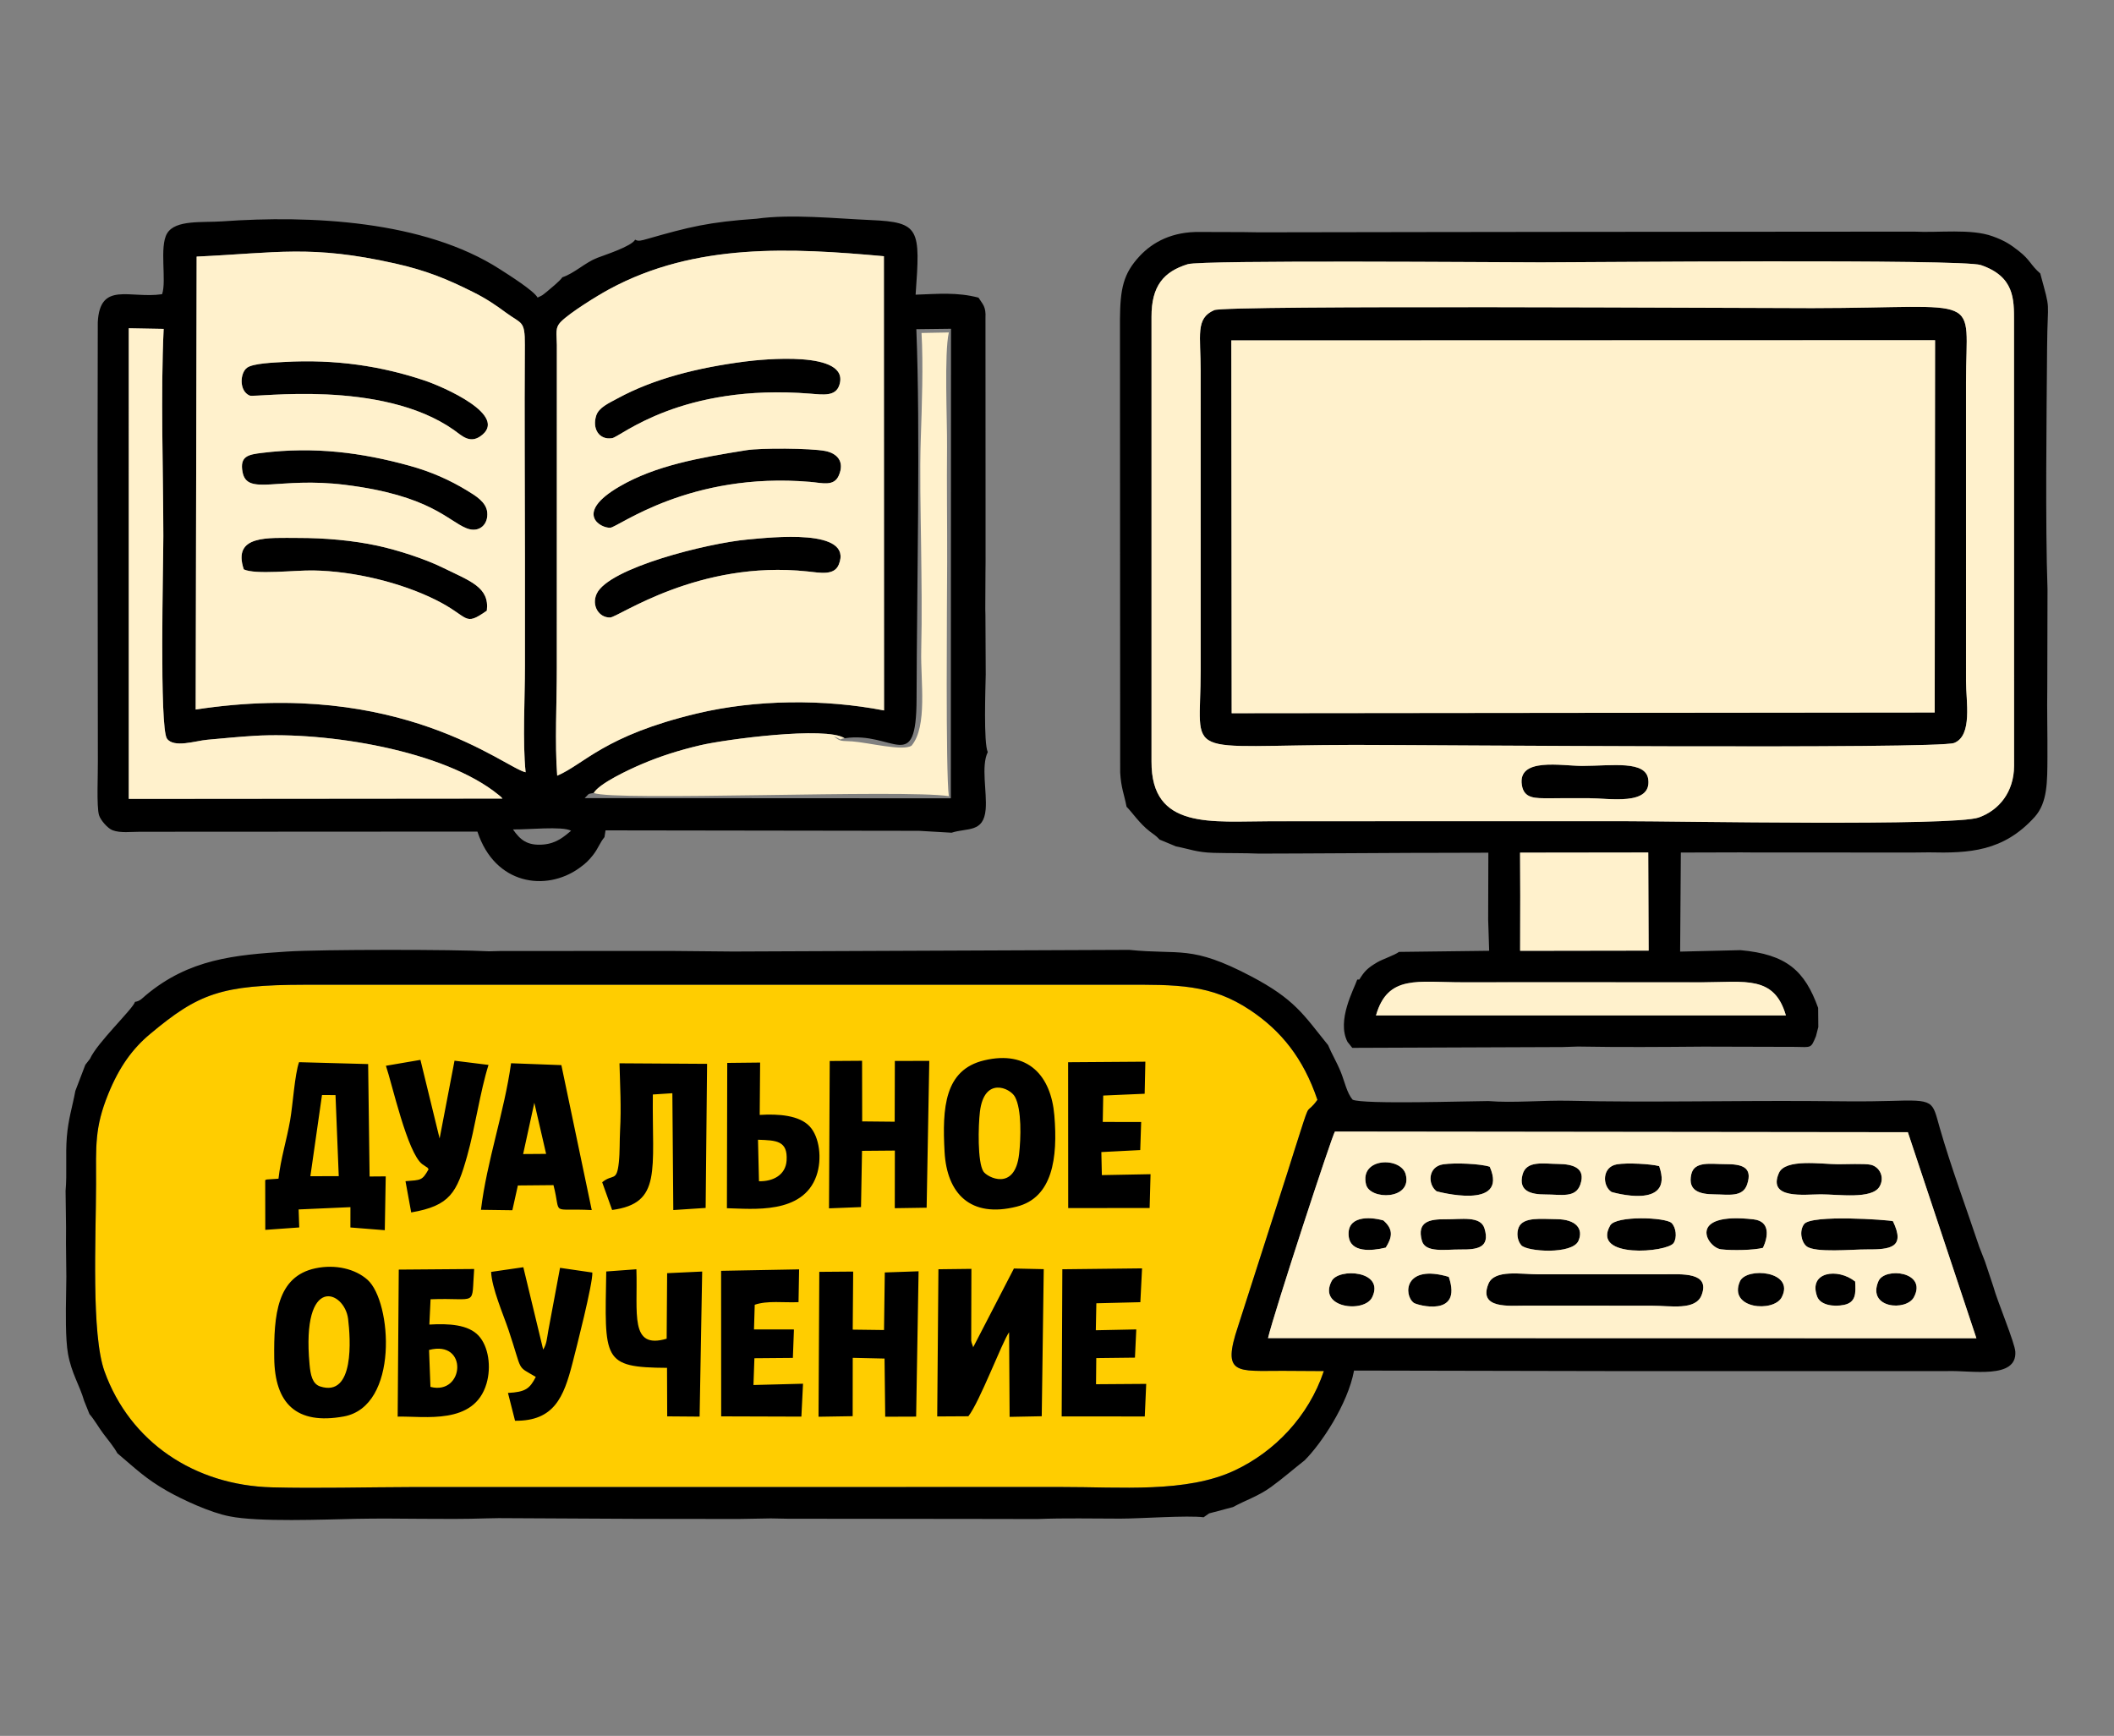
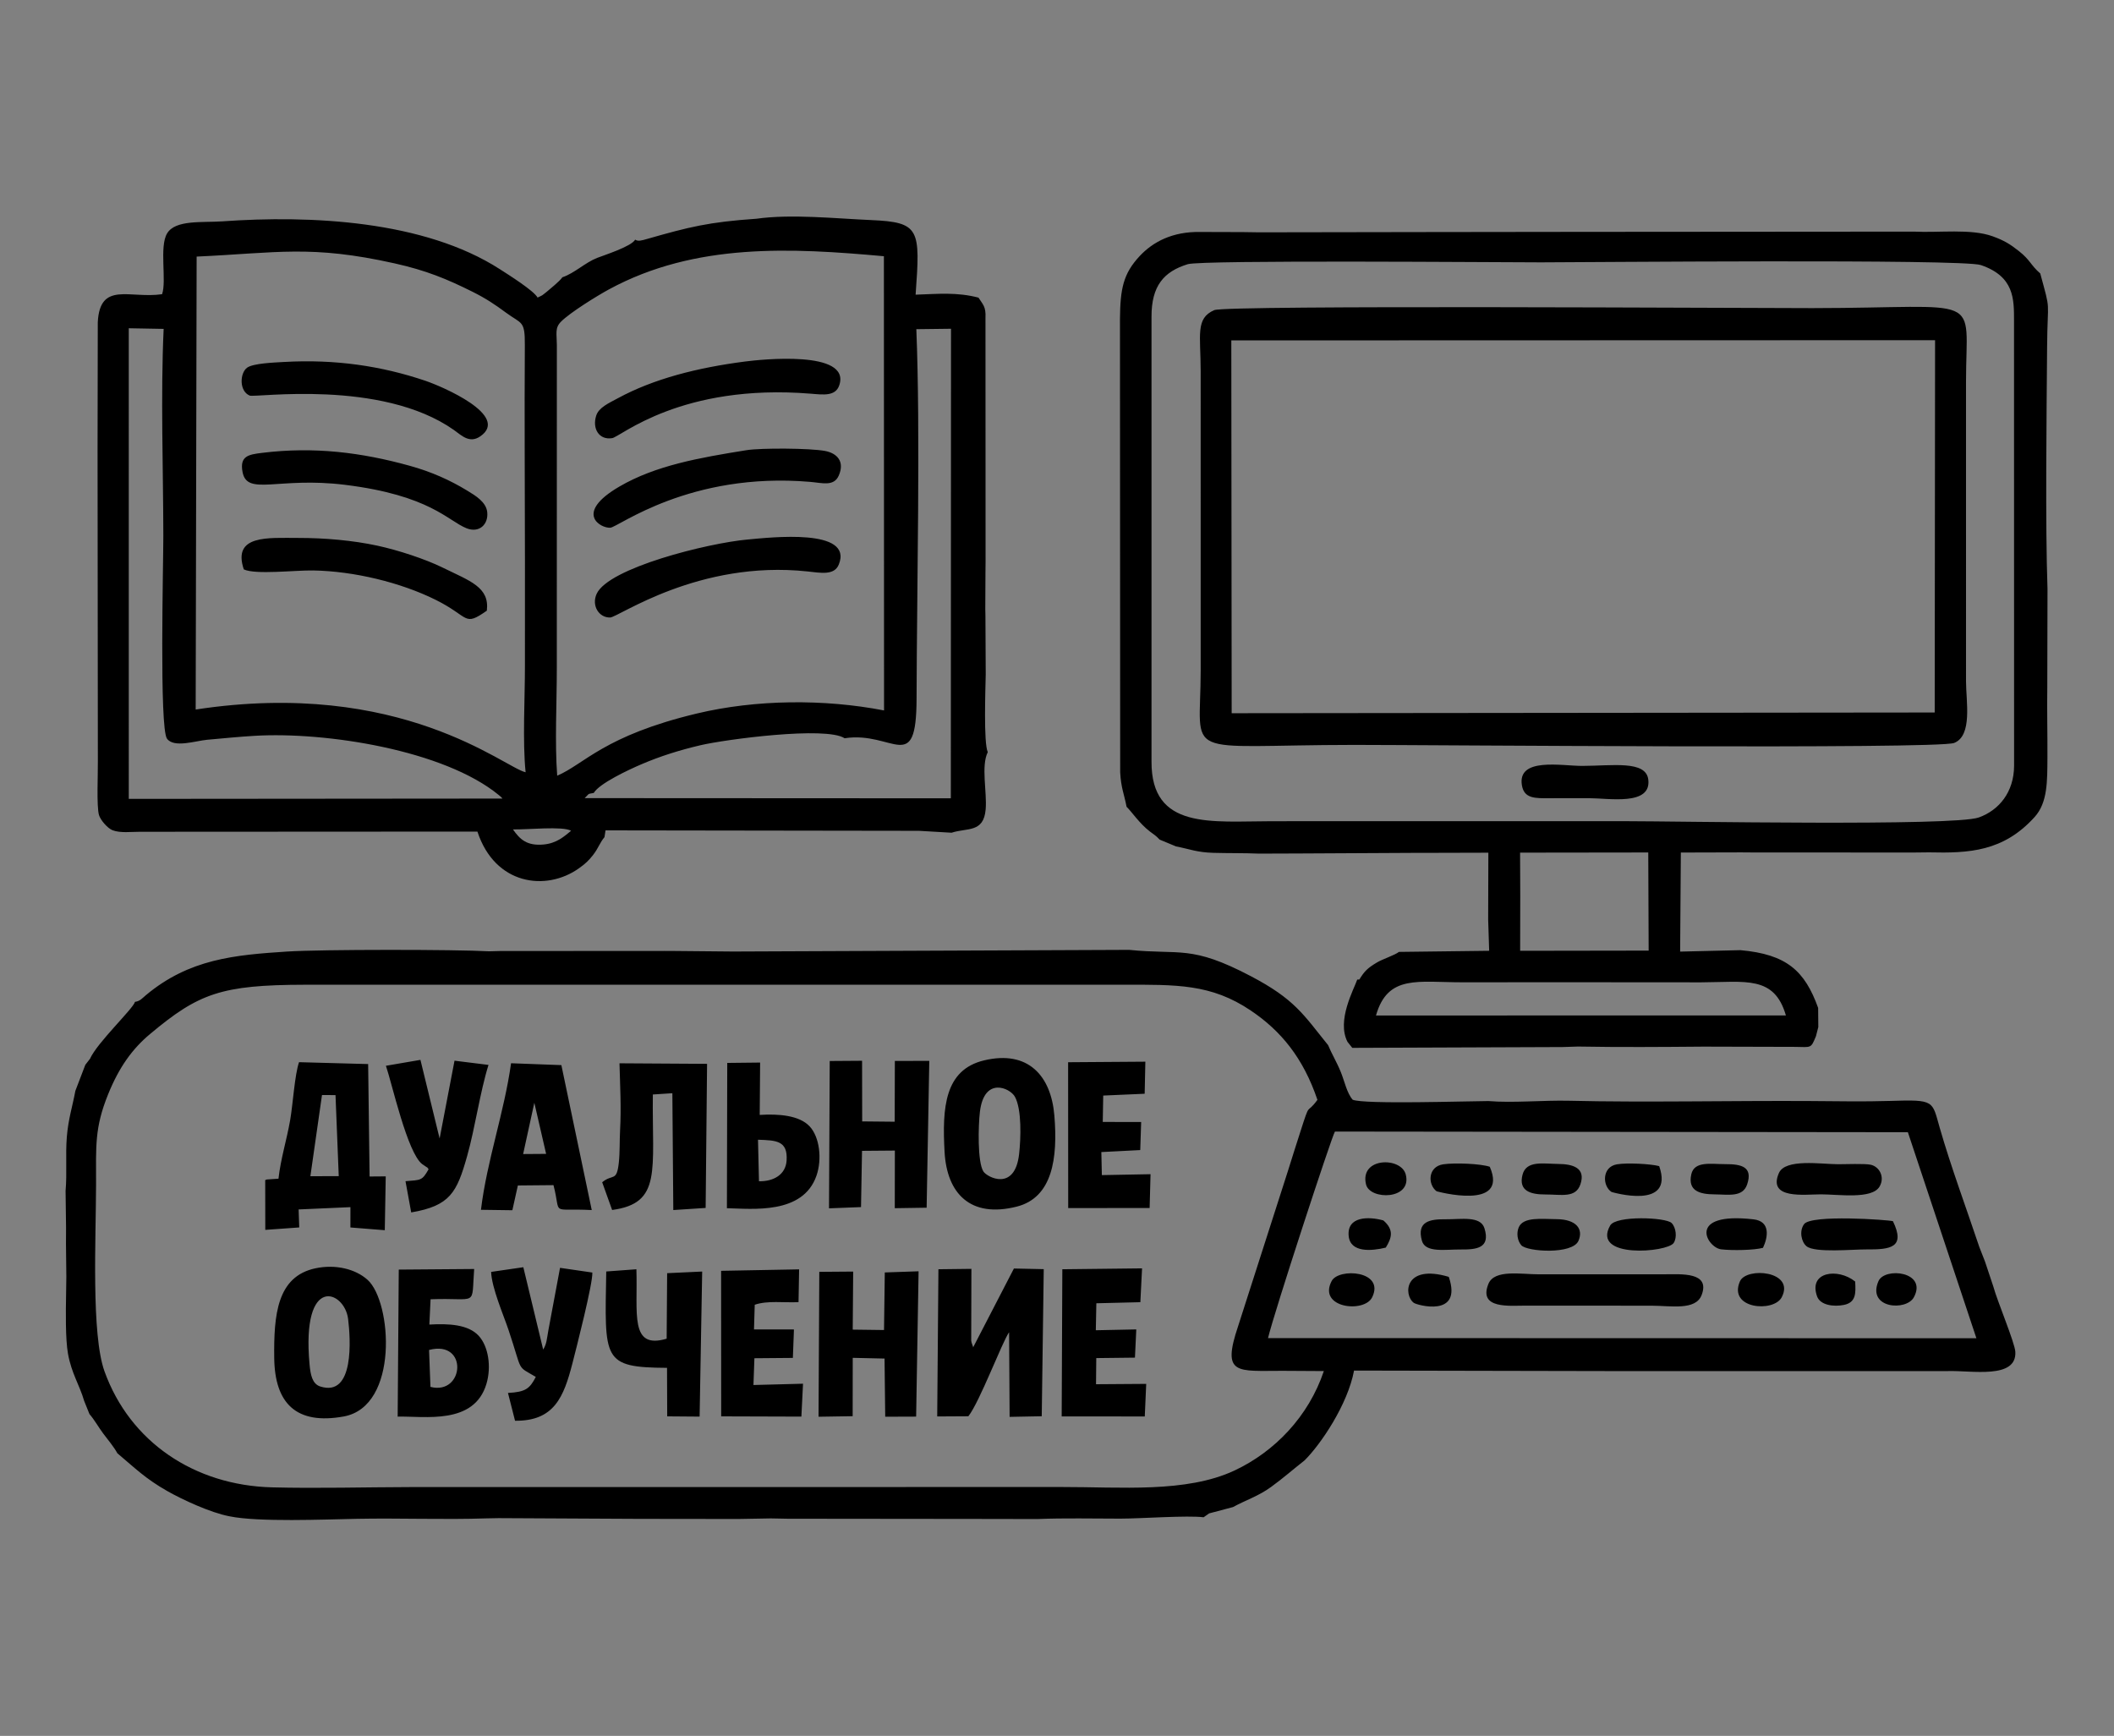
<svg xmlns="http://www.w3.org/2000/svg" xml:space="preserve" width="98.532mm" height="80.91mm" version="1.1" style="shape-rendering:geometricPrecision; text-rendering:geometricPrecision; image-rendering:optimizeQuality; fill-rule:evenodd; clip-rule:evenodd" viewBox="0 0 9853.2 8091">
  <rect x="0" y="0" width="9853.2" height="8091" fill="#808080" stroke="none" />
  <defs>
    <style type="text/css"> .fil1 {fill:black} .fil0 {fill:#FFCD00} .fil2 {fill:#FFF1CC} </style>
  </defs>
  <g id="Слой_x0020_1">
    <g id="_2684585308336">
-       <path class="fil0" d="M5979.38 6389.37c-214.11,-0.33 -286.3,22.61 -208.68,-208.06l230.96 -719.61c18.73,-60.37 39.37,-124.74 58.4,-184.17 49.18,-153.59 26,-76.31 80.37,-151.22 -66.27,-195.58 -169.89,-321.55 -310.99,-416.49 -184.53,-124.16 -344.56,-120.47 -598.18,-120.1l-3811.36 0.1c-389.57,0.74 -494.48,40.48 -720.87,229.99 -81.1,67.89 -143.31,152.54 -195.15,280.74 -63.23,156.35 -56.2,239.28 -56.16,420.04 -0.47,250.83 -23.1,698.1 39.51,871.75 118.28,328.09 418.14,530.85 781.02,540.18 211.13,5.43 434.57,-0.81 647.03,-1.32l3032.91 -0.26c272.8,-0.64 580.58,28.9 806.52,-77.29 185.84,-87.35 344.41,-250.96 415.62,-463.16l-190.95 -1.12z" />
      <path class="fil1" d="M2390.83 3865.79c63.47,2.01 231.5,-16.46 271.04,6.4 -31.53,25.58 -66.51,58.81 -129.7,64.16 -75.66,6.4 -108.4,-23.06 -141.34,-70.56zm376.66 -169.96c26.25,-44.65 164.22,-108.87 222.46,-133.74 87.29,-37.3 175.54,-65.31 275.46,-88.75 114.72,-26.9 584.35,-89.53 671.31,-32.36 227.03,-35.03 334.4,178.38 335.34,-184.96 1.35,-521.47 18.32,-1241.06 -1.1,-1721.73l161.63 -1.97 -0.86 2188.59 -1706.66 -0.89c24.84,-24.19 11.47,-17.96 42.42,-24.19zm-2167.28 -2165.82l162.57 2.93c-14.33,309.17 -1.88,651.69 -1.49,964.85 0.15,127.83 -19.11,894.99 17.05,945.06 32.24,44.65 133.54,10.01 187.01,5.21 73.13,-6.56 148.15,-14.1 221.92,-18.45 332.54,-19.61 882.82,66.74 1137.71,276.25 11.44,9.4 8.95,7.07 17.08,16.26l-1741.8 1.47 -0.05 -2193.58zm1996.86 2085.53c-11.76,-151.86 -1.58,-344.52 -1.82,-501.06l0.21 -1506.54c-0.43,-54.57 -9.86,-79.41 19.56,-108.89 42.57,-42.67 167.89,-120.22 223.78,-150.53 403.15,-218.64 852.26,-192.86 1280.99,-154.29l0.67 2117.1c-278.95,-54.06 -597.04,-51.5 -872.56,14.33 -432.32,103.3 -523.42,235.31 -650.83,289.88zm-1680.56 -2419.57c376.17,-17.3 532.48,-55.57 923.81,31.86 145.94,32.61 242.46,72.37 362.6,132.36 61.95,30.93 104.79,59.65 155.74,97.33 72.43,53.55 88.35,34.7 87.56,150.22 -2.26,333.18 0.36,667.89 0.51,1001.25 0.08,165.13 -0.21,330.25 -0.04,495.38 0.15,150.22 -11.61,350.94 3.17,495.06 -96.95,-20.24 -579.99,-438.68 -1537.8,-292.35l4.45 -2111.11zm2608.34 -176.38c-221.35,15.31 -311.67,37.81 -508.28,94.03 -25.98,7.44 -42.15,12.36 -56.14,3.45 -17.77,32.01 -144.92,72.35 -177.55,85.12 -55.69,21.8 -105.39,71.42 -161.74,90.18 -11.22,17.53 -59.77,56.27 -72.64,67.4 -25.51,19.87 -15.03,13.9 -42.81,27.17 -18.29,-32.68 -134.11,-105.37 -175.66,-132.14 -353.38,-227.69 -882.87,-252.32 -1294.3,-223.1 -92.62,6.58 -218.23,-8.56 -256.98,56.3 -37.09,62.09 -1.34,220.92 -23.24,283.19 -149.91,22.28 -289.74,-62.19 -299.77,130.77l-1.01 600.1 1.4 1445.75c0.95,53.87 -6.79,211.13 5.42,251.56 7.04,23.31 40.05,61.34 62.72,70.16 36.52,14.2 87.33,7.16 127.29,7.29l1573.66 -0.86c81.81,249.53 319.76,279.44 471.95,171.96 31.39,-22.17 46.94,-36.97 67.77,-63.77 24.15,-31.05 30.75,-56.47 52.5,-82.37l4.88 -31.5 1461.13 2.11 151.83 8.83c72.64,-23.92 149.49,1.81 158.84,-109.07 6.78,-80.39 -22.32,-201.64 9.77,-266.64 -19.96,-42.93 -10.8,-294.9 -9.52,-361.59l-1.4 -277.02 -0.63 -27.75 0.82 -173.02 0.47 -45.93 -0.43 -1138.18c2.89,-54.57 -13.19,-63.43 -32.47,-94.8 -100.12,-26.12 -186.44,-17.44 -293.17,-13.8 22.11,-306.25 21.01,-337.92 -208.61,-347.8 -165.54,-7.13 -371.28,-29.08 -534.1,-6.03zm2385.31 5217.23c28.56,-120.18 296.96,-939.97 311.85,-962.68l2670.45 3.06 319.41 960.31 -3301.71 -0.69zm69.22 152.55l190.95 1.12c-71.21,212.2 -229.78,375.81 -415.62,463.16 -225.94,106.19 -533.72,76.65 -806.52,77.29l-3032.91 0.26c-212.46,0.51 -435.9,6.75 -647.03,1.32 -362.88,-9.33 -662.74,-212.09 -781.02,-540.18 -62.61,-173.65 -39.98,-620.92 -39.51,-871.75 -0.04,-180.76 -7.07,-263.69 56.16,-420.04 51.84,-128.2 114.05,-212.85 195.15,-280.74 226.39,-189.51 331.3,-229.25 720.87,-229.99l3811.36 -0.1c253.62,-0.37 413.65,-4.06 598.18,120.1 141.1,94.94 244.72,220.91 310.99,416.49 -54.37,74.91 -31.19,-2.37 -80.37,151.22 -19.03,59.43 -39.67,123.8 -58.4,184.17l-230.96 719.61c-77.62,230.67 -5.43,207.73 208.68,208.06zm-5350.11 -1719.84c-8.53,32.04 -176.56,190.29 -209.79,265.48l-21.83 28.13 -46.44 121.49c-13.91,75.1 -32.89,130.45 -39.74,214.37 -6.83,83.61 1.51,169.75 -5.83,251.47l2.21 170.6 -0.36 74.97 1.69 154.47 -1.22 86.1c-1.34,74.34 -3.4,204.31 8.85,272.92 16.48,92.27 53.7,145.13 75.41,220l24.79 61.62c21.98,24.71 43.87,63.75 64.39,90.89 22.63,29.94 50.11,62.7 65.58,91.57 83.56,70.35 130.86,118.32 232.12,175.87 71.1,40.41 201.86,101.12 290.16,117.9 134.32,27.78 442.36,14.8 593.27,11.8 202.31,-4.02 404.29,4.62 606.58,-2.13l54.8 -1.04 654.27 3.35 463.42 0.57 151.32 -2.67 78.36 1.5 873.03 0.93 290.38 0.53c128.64,-5.18 257.7,-1.91 386.46,-1.89 95.15,0.02 314.13,-16.08 388.68,-6.3l25.87 -18.1 111 -29.43c61.48,-33.46 118.39,-50.73 177.47,-93.6 56.47,-40.99 106.26,-84.91 156.22,-123.92 75.91,-75.17 201.05,-260.21 230.73,-418.78l829.41 1.7 439.43 0.88 1498.46 -0.19c110.26,-3.59 321.99,39.35 314.89,-89.79 -2.34,-42.53 -84.44,-236.8 -102.83,-305.1l-38.53 -115.53 -26.66 -68.34c-60.59,-181.01 -132.23,-373.92 -184.11,-554.3 -36.57,-127.18 -21.37,-132.84 -232.04,-126.06 -121.1,3.89 -251.25,1.2 -373.11,0.47 -357.16,-2.14 -769.65,7.12 -1122.17,-1.3 -120.01,-2.86 -261.95,10.85 -376.58,1.41 -101.53,0.39 -579.89,16.07 -632.53,-6.2 -27.24,-31.24 -37.97,-86.43 -55.19,-128.65 -20.06,-49.2 -41.63,-83.11 -59.38,-125.8 -115.39,-142.99 -155.47,-214.14 -360.97,-321.91 -278.92,-146.28 -326.38,-97.86 -566.29,-122.16l-1845.96 7.72 -278.36 -2.6 -40.54 -0.18 -768.23 0.47 -50.65 1.31c-155.88,-8.94 -783.7,-9.1 -940.3,1.08 -245.08,15.93 -456.8,34.18 -659.57,203.98 -14.9,12.47 -26.98,27.91 -50.04,30.42zm5784.12 63.56c54.89,-192.57 197.01,-154.12 405.09,-154.64 185.34,-0.46 370.7,-0.08 556.03,-0.33 185.32,-0.25 370.78,1.21 556.04,0.47 204.89,-0.82 339.38,-33.11 393.4,154.43l-1910.56 0.07zm671.59 -758.93l597.42 -0.79 1.85 457.39 -598.99 0.94 0.52 -255.7 -0.8 -201.84zm-1548.86 -2742.76c66.04,-20.35 1454.55,-8.62 1646.31,-8.57 183.27,0.05 1964.3,-16.68 2050.1,12.61 156.07,53.29 154.86,157.85 154.66,261.48l0.32 2072.93c-0.84,121.81 -69.53,206.3 -164.48,240.35 -116.42,41.74 -1409.55,17.25 -1646.32,17.34 -549.29,0.19 -1098.59,0.09 -1647.88,0.13 -281.42,0.03 -563.38,41.81 -561.72,-278.43l0 -2072.63c-0.39,-144.04 57.08,-210.73 169.01,-245.21zm-285.34 2528.83c24.76,24.06 59.9,77.84 108.48,115.17 22.23,17.09 26.88,17.92 45.49,37.89l76.56 31.84c64.11,12.32 96.29,27.73 174.43,29.98 70.73,2.03 140.6,0.55 211.72,3.58l190.41 -0.66 538.25 -2.82 110.53 -0.15 230.47 -0.62 -0.89 311.58 4.66 145.62 -420.5 5.15c-19.03,15.05 -76.34,33.71 -101.35,48.56 -45.67,27.09 -59.4,41.4 -83.39,80.24l-9.67 0.14c-15.08,44.6 -97.02,190.57 -45.44,290.26l22.3 28.04 979.7 -3.75 71.81 -2.33c194.78,3.53 391.4,2.02 586.31,0.36l425.17 1.15c78.11,1.2 73.83,8.3 98.03,-49.2l11.14 -43.2 -0.79 -89.29c-62.12,-172.26 -145.9,-249.73 -362.34,-269.08l-280.91 6.75 3.29 -461.76 281.48 -0.76 57.02 0.43 747.91 0.25 69.49 -0.76c187.76,4.42 347.44,-3.46 493.11,-164.79 60.94,-67.49 59,-166.89 59.65,-279.07 0.63,-108.39 -2.39,-216.86 -0.68,-325.19l1.01 -458.41c-10.54,-298.6 -4.34,-800.71 -1.89,-1127.14 1.77,-235.27 18.98,-155.57 -31.95,-343.65 -45.21,-39.25 -45.79,-61.93 -99.44,-104.22 -40.98,-32.3 -67.99,-49.31 -123.03,-69.18 -100.94,-36.45 -250.82,-15.54 -366.28,-21.62l-1577.55 1.19 -696.87 0.88 -778.65 1.27 -73.99 -1.09 -198.78 -0.58c-130.29,-2.47 -221.21,46.3 -282.95,112.38 -76.45,81.84 -90.56,151.87 -91.84,293.19l1 2113.35c4.14,73.75 18.24,99.63 29.76,160.07zm488.26 -2173.61l3280.19 -0.97 -1.71 1735.31 -3276.79 3.36 -1.69 -1737.7zm-79.37 -141.15c-89.04,38.25 -63.4,117.53 -63.41,283.98l0.07 1051.41c0.01,114.57 -0.07,229.16 -0.02,343.73 0.16,422.88 -105.86,348.02 716.69,347.38 303.01,-0.24 2719.25,20.8 2795.02,-9.05 86.81,-34.2 55.4,-195.08 55.42,-287.78l-0.01 -1395.14c-0.03,-421.57 93.78,-344.58 -717.29,-343.84 -290.55,0.27 -2730.14,-14.9 -2786.47,9.31zm-4158.88 3658.41l62.99 0.35 15.09 377.74 -132.23 0.39 54.15 -378.48zm-202.87 389.99l-54.43 3.67c-1.79,0.44 -5.04,1.62 -7.38,2.83l0.35 232.05 158.26 -11.32 -2.87 -83.9 241.45 -10.66 -0.13 94.69 160.26 12.75 4.41 -250.89 -75.22 0.59 -6.75 -524.07 -322.03 -8.78c-20.17,56.79 -28.85,197.8 -41.39,269.63 -16.54,94.74 -43.92,179.17 -54.53,273.41zm3070.36 1108.16l145.19 -0.84c53.12,-67.85 156.46,-343.89 189.85,-391.69l2.37 394.5 149.77 -2.89 9.35 -685.56 -139.03 -3.01 -190.38 368.06c0.66,-1.25 -0.9,-8.07 -1.33,-6.69l-5.71 -16.54c-0.55,-2.87 -1.19,-5.74 -1.63,-9.03l0.86 -334.16 -153.68 1.84 -5.63 686.01zm-2925.47 -242.34c-39.01,-423.88 163.37,-344.72 179.68,-212.12 11.18,90.94 30.75,366.63 -130.11,314.69 -37.13,-11.99 -45.2,-55.05 -49.57,-102.57zm27.42 -448.15c-179.29,38.01 -194.44,217.69 -192.09,418 2.46,211.08 102.16,313.03 324.08,272.59 258.6,-47.13 224.41,-535.07 110.96,-636.9 -56.86,-51.04 -149.88,-73.42 -242.95,-53.69zm3279.74 -532.49c-19.85,176.24 -149.3,108.05 -166.34,81.36 -28.28,-44.28 -24,-214.29 -16.35,-278.33 19.79,-165.72 140.47,-111.4 163.13,-70.15 32.3,58.79 27.85,193.62 19.56,267.12zm-162.99 -436.69c-184.35,43.87 -195.89,219.98 -184.4,426.94 10.75,193.56 120.2,309.41 336.41,254.72 166.88,-42.21 191.91,-226.31 175.23,-425.21 -15.49,-184.7 -122.1,-305.27 -327.24,-256.45zm-723.03 689.7l149.16 -5.81 4.71 -262.17 153.06 -1.27 -0.39 268.57 148.47 -2.29 12.36 -684.43 -160.51 0.46 -0.75 283.21 -151.52 -1.49 -0.48 -282.58 -150.79 1.05 -3.32 686.75zm-48.77 971.34l159.02 -2.55 0.34 -271.97 148.24 3.35 3.13 271.1 144.11 -0.53 11.44 -677.36 -157.51 5.43 -3.58 268.38 -145.91 -1.9 2.15 -270.56 -157.93 1.25 -3.5 675.36zm-1008.46 -1092.92l46.36 129.23c232.82,-31.42 185.79,-182.78 189.75,-538.3l91 -5.91 4.36 544.54 150.75 -9.87 6.65 -671.6 -408.21 -2.54c2.76,104.9 8.57,205.61 2.76,311.93 -2.7,49.41 -0.58,102.03 -5.79,150.24 -10.04,92.75 -27.63,51.12 -77.63,92.28zm-316.26 -370.54l54.94 238.31 -107.14 0.79 52.2 -239.1zm-248.77 498.94l146.36 1.98 25.65 -115.44 166.02 -1.5c38.09,146.44 -20.13,105.93 178.35,116.16l-141.58 -675.57 -234.47 -8.74c-31.8,229.21 -112.85,454.99 -140.33,683.11zm-235.42 825.41l-6.52 -172.12c183.92,-48.18 164.5,212.57 6.52,172.12zm-152.79 138.59c125.51,-3.09 356.57,40.57 413.96,-153.42 23.37,-78.99 9.15,-173.99 -36.4,-223.44 -48.5,-52.65 -139,-57.51 -229.85,-52.24l5.63 -117.91c224.55,-8.66 189.5,39.82 203.19,-141.03l-351.44 2.77 -5.09 685.27zm3094.92 -0.94l387.28 0.19 6.72 -151.86 -233.97 1.65 1.2 -121.87 180.26 -2.08 6.21 -131.56 -188.59 3.89 2.45 -125.77 205.12 -5.03 7.94 -157.66 -371.57 4.19 -3.05 685.91zm29.98 -1650.84l0.38 679.8 379.52 -0.44 4.27 -157.51 -226.94 4.27 -2.34 -107.42 181.29 -9.31 4.31 -130.86 -179.01 -0.21 2.19 -123 193.14 -8.43 3.21 -149.45 -360.02 2.56zm-1460.62 1130.34c59.63,-20.56 135.76,-8.9 204.1,-12.13l2.68 -152.8 -363.55 6.76 0.36 678.38 373.82 1.19 7.64 -153.34 -231.02 6.04 4.43 -124.81 179.3 -1.51 4.96 -132.56 -186.19 -0.18 3.47 -115.04zm-692.12 -155.06c-6.88,411.65 -20.67,447.37 283.29,449.15l0.83 226.08 151.05 1.19 11.94 -676.16 -163.29 7.63 -2.25 305.4c-173.66,51.51 -134.35,-118.08 -141.02,-323.62l-140.55 10.33zm711.86 -420.66l-4.56 -193.43c85.12,3 139.28,3.9 133.3,97 -4.27,66.67 -62.05,98.05 -128.74,96.43zm-149.43 125.75c119.08,2.64 354.01,30.38 417.28,-151.21 27.19,-78.04 14.61,-181.08 -31.94,-230.55 -48.05,-51.08 -143.6,-58.72 -232.47,-53.09l1.89 -244.02 -153.22 1.67 -1.54 677.2zm-1589.39 -663.89c27.58,79.12 100,407.69 169.76,458.88 1.73,1.27 4.39,2.7 6.12,3.98 1.76,1.29 4.38,2.97 6.06,4.26 16.53,12.71 4.53,-1.63 16.99,15.12 -30.4,53.87 -35.45,49.69 -107.69,55.71l26.6 145.59c181.6,-31.05 212.8,-92.83 260.65,-262.55 37.7,-133.7 60.13,-299.14 99.69,-425.02l-158.43 -19.68 -69.46 362.61 -89.42 -366.45 -160.87 27.55zm601.86 1654.55c182.58,1.95 227.08,-110.85 267.47,-267.56 17.85,-69.26 95.77,-373.79 92.77,-423.27l-150.53 -21.93 -54.47 291.47c-7.26,40.37 -7.64,62.98 -24.13,89.47l-92.51 -383.79 -150.04 21.79c2.55,74.17 57.51,200.46 80.89,270.07 67.99,202.48 34.6,164.46 127.31,219.38 -28.14,54.34 -47.08,70.46 -129.74,74.71l32.98 129.66zm1083.54 -4107.42c-187.02,17.01 -647.83,132.32 -703.11,253.02 -25.13,54.87 10.53,111.93 62.96,110.41 38.16,-1.11 411.7,-268.88 919.14,-214.74 61.27,6.54 125.18,19.92 146.33,-31.83 69.99,-171.21 -317.61,-126.66 -425.32,-116.86zm-2347.78 139.21c54.36,25.79 239.22,3.5 324.34,5 188.08,3.3 405.97,55.38 570.13,137 160.1,79.61 128.64,127.11 238.3,50.42 13.45,-109.82 -77.96,-137.98 -207.48,-201.55 -79.35,-38.94 -205,-80.32 -302.83,-101.45 -114.28,-24.69 -246.48,-36.22 -369.19,-36.02 -139.39,0.23 -307.62,-16.1 -253.27,146.6zm2343.22 -555.64c-221.21,35.39 -423.72,71.34 -592.07,169.29 -214.41,124.73 -87.5,195.34 -42.83,192.17 37.03,-2.63 369.27,-261.34 930.48,-213.81 57.67,4.88 111.42,22.62 134.19,-29.09 29.53,-67.06 -9.45,-104.62 -63.45,-114.88 -69.93,-13.28 -298.93,-14.46 -366.32,-3.68zm-2258.74 12.63c-62.01,7.69 -104.69,14.37 -90.24,89.57 21.65,112.65 165.82,20.88 476.95,59.26 397.77,49.06 480.02,168.15 567.28,202.64 58.89,23.28 101.82,-17.99 96.2,-74.61 -4.72,-47.62 -53.73,-76.91 -93.46,-101.07 -80.64,-49.05 -166.24,-87.56 -268.49,-115.87 -222.72,-61.65 -443.94,-90.21 -688.24,-59.92zm2251.91 -425.87c-222.98,28.82 -426.09,80.66 -592.61,170.98 -42.66,23.13 -88.83,43.14 -101.05,80.67 -19.94,61.24 13.39,115.41 74.15,105.54 39.3,-6.38 321.04,-255.89 924.64,-207.32 60.04,4.83 116.77,13.4 134.23,-39.95 53.79,-164.43 -367.01,-119.28 -439.36,-109.92zm-2148.63 2.11c-46.19,2.65 -144.39,6.08 -172.56,26.83 -33.79,24.9 -37.61,109.12 12.35,129.87 25.31,10.52 613.27,-78.15 951.64,160.27 35.37,24.92 72.24,64.66 123.18,29.56 140.11,-96.54 -177.85,-232.44 -256.64,-259.08 -203.38,-68.77 -420.1,-101.1 -657.97,-87.45zm6607.1 4349.03c41.21,-108.16 -94.26,-96.77 -172.47,-96.69l-586.37 0.12c-82.23,0.12 -206.8,-24.37 -234.86,44.38 -48.47,118.76 100.13,101.35 174.2,101.51l586.36 0.34c89.46,0.04 205.27,23.5 233.14,-49.66zm-708.49 -2315.69c60.72,-0.42 121.45,-0.21 182.18,-0.2 94.05,0.02 292.5,36.92 277.71,-86.64 -10.82,-90.47 -167.01,-64.15 -308.05,-63.74 -94.55,0.28 -303.08,-41.79 -281,90.49 10.37,62.18 60.91,60.55 129.16,60.09zm1537.73 1810.21c25.76,-43.6 0.12,-93.15 -41.8,-102.01 -27.83,-5.87 -117.01,-2.11 -151.14,-2.21 -78.94,-0.24 -246.41,-27.39 -276.22,41.19 -53.73,123.66 120.16,99.23 195.34,99.15 82.28,-0.08 238.17,24.23 273.82,-36.12zm62.36 161.17c-22.54,-6.32 -380.57,-31.93 -414.1,13.8 -23.65,32.25 -12.66,83.54 11.62,103.2 39.16,31.69 215.89,14.12 278.67,14.66 113.31,0.97 183.32,-8.45 123.81,-131.66zm-1021.99 101.68c16.81,-25.27 11.12,-72.73 -9.61,-93.09 -27.35,-26.89 -259.35,-35.56 -286.12,11.32 -89.16,156.11 266.2,126.15 295.73,81.77zm-1173.24 -10.11c16.09,57.32 110.06,39.68 181.12,40.38 73.04,0.71 138.98,-5.99 110.37,-98.53 -18.41,-59.58 -108.55,-41.43 -181.78,-42.26 -72.15,-0.82 -135.18,9.66 -109.71,100.41zm316.13 -345.21c-42.01,-14.27 -162.16,-19.33 -216.67,-11.44 -71.87,10.41 -73.78,93.48 -31.15,125.73 0.34,0.25 338.1,92.83 247.82,-114.29zm413.45 345.21c23.76,-54.45 -9.35,-100.61 -103.34,-100.95 -66.42,-0.25 -153.44,-12.18 -174.97,37.87 -11.21,26.07 -7.15,61.71 11.76,83.61 26.27,30.4 238.24,44.36 266.55,-20.53zm860.03 32.61c24.26,-51.58 34.66,-123.68 -43.99,-132.68 -315.53,-36.13 -217.24,131.76 -151.31,139.7 51.69,6.23 154.36,4.22 195.3,-7.02zm-851.14 -295.46c26.73,-77.91 -36.42,-94.78 -102.28,-95.41 -70.37,-0.67 -149.79,-17.63 -167.43,50.35 -19.95,76.85 40.09,91.97 105.78,91.85 75.67,-0.13 141.74,17.86 163.93,-46.79zm367.31 -85.33c-38.92,-10.44 -149.85,-16.45 -197.25,-8.31 -69.65,11.96 -68.4,100.45 -24.75,128.82 0.07,0.05 295.1,88.21 222,-120.51zm409.96 85.33c27.83,-82.53 -27.16,-94.79 -101.21,-94.52 -66.96,0.25 -144.94,-15.9 -159.05,47.34 -17.47,78.34 40.82,93.03 107.66,93.51 65.98,0.47 132.01,14.7 152.6,-46.33zm161.32 525.7c63.51,-122.45 -165.36,-142.53 -195.11,-73.47 -55.34,128.45 157.68,145.65 195.11,73.47zm-1908.82 0c60.04,-124.08 -156.31,-137.69 -188.99,-75.49 -66.15,125.94 152.39,151.14 188.99,75.49zm356.87 -94.86c-207.01,-61.68 -212.7,83.9 -162.94,121.2 14.01,10.5 228.91,71.02 162.94,-121.2zm-304.85 -263.02c-69.3,-19.43 -170.64,-19.34 -161.69,72.66 7.59,77.97 105.37,70.54 172.89,53.97 28.58,-46.2 38.65,-83.23 -11.2,-126.63zm-80.79 -167.82c17.95,73.96 216.06,72.67 185.07,-46.5 -21.56,-82.94 -215.93,-80.63 -185.07,46.5zm2279.71 452.52c-80.57,-64.56 -219.25,-45.99 -177.27,69.61 14.97,41.22 78,48.99 124.97,39.45 56.17,-11.4 55.76,-53.85 52.3,-109.06zm273.79 73.18c64.18,-119.6 -136.45,-141.7 -165.26,-74.63 -54.53,126.94 129.68,140.92 165.26,74.63z" />
-       <path class="fil2" d="M5740.73 3324.32l3276.79 -3.36 1.71 -1735.31 -3280.19 0.97 1.69 1737.7zm1352.78 336.08c-22.08,-132.28 186.45,-90.21 281,-90.49 141.04,-0.41 297.23,-26.73 308.05,63.74 14.79,123.56 -183.66,86.66 -277.71,86.64 -60.73,-0.01 -121.46,-0.22 -182.18,0.2 -68.25,0.46 -118.79,2.09 -129.16,-60.09zm-1433.84 -2214.93c56.33,-24.21 2495.92,-9.04 2786.47,-9.31 811.07,-0.74 717.26,-77.73 717.29,343.84l0.01 1395.14c-0.02,92.7 31.39,253.58 -55.42,287.78 -75.77,29.85 -2492.01,8.81 -2795.02,9.05 -822.55,0.64 -716.53,75.5 -716.69,-347.38 -0.05,-114.57 0.03,-229.16 0.02,-343.73l-0.07 -1051.41c0.01,-166.45 -25.63,-245.73 63.41,-283.98zm-123.55 -214.07c-111.93,34.48 -169.4,101.17 -169.01,245.21l0 2072.63c-1.66,320.24 280.3,278.46 561.72,278.43 549.29,-0.04 1098.59,0.06 1647.88,-0.13 236.77,-0.09 1529.9,24.4 1646.32,-17.34 94.95,-34.05 163.64,-118.54 164.48,-240.35l-0.32 -2072.93c0.2,-103.63 1.41,-208.19 -154.66,-261.48 -85.8,-29.29 -1866.83,-12.56 -2050.1,-12.61 -191.76,-0.05 -1580.27,-11.78 -1646.31,8.57zm-4399.82 1422.52c-54.35,-162.7 113.88,-146.37 253.27,-146.6 122.71,-0.2 254.91,11.33 369.19,36.02 97.83,21.13 223.48,62.51 302.83,101.45 129.52,63.57 220.93,91.73 207.48,201.55 -109.66,76.69 -78.2,29.19 -238.3,-50.42 -164.16,-81.62 -382.05,-133.7 -570.13,-137 -85.12,-1.5 -269.98,20.79 -324.34,-5zm772.72 -483.09c102.25,28.31 187.85,66.82 268.49,115.87 39.73,24.16 88.74,53.45 93.46,101.07 5.62,56.62 -37.31,97.89 -96.2,74.61 -87.26,-34.49 -169.51,-153.58 -567.28,-202.64 -311.13,-38.38 -455.3,53.39 -476.95,-59.26 -14.45,-75.2 28.23,-81.88 90.24,-89.57 244.3,-30.29 465.52,-1.73 688.24,59.92zm-584.96 -483.68c237.87,-13.65 454.59,18.68 657.97,87.45 78.79,26.64 396.75,162.54 256.64,259.08 -50.94,35.1 -87.81,-4.64 -123.18,-29.56 -338.37,-238.42 -926.33,-149.75 -951.64,-160.27 -49.96,-20.75 -46.14,-104.97 -12.35,-129.87 28.17,-20.75 126.37,-24.18 172.56,-26.83zm-407.55 -491.18l-4.45 2111.11c957.81,-146.33 1440.85,272.11 1537.8,292.35 -14.78,-144.12 -3.02,-344.84 -3.17,-495.06 -0.17,-165.13 0.12,-330.25 0.04,-495.38 -0.15,-333.36 -2.77,-668.07 -0.51,-1001.25 0.79,-115.52 -15.13,-96.67 -87.56,-150.22 -50.95,-37.68 -93.79,-66.4 -155.74,-97.33 -120.14,-59.99 -216.66,-99.75 -362.6,-132.36 -391.33,-87.43 -547.64,-49.16 -923.81,-31.86zm2567.57 1318.74c107.71,-9.8 495.31,-54.35 425.32,116.86 -21.15,51.75 -85.06,38.37 -146.33,31.83 -507.44,-54.14 -880.98,213.63 -919.14,214.74 -52.43,1.52 -88.09,-55.54 -62.96,-110.41 55.28,-120.7 516.09,-236.01 703.11,-253.02zm-4.56 -416.43c67.39,-10.78 296.39,-9.6 366.32,3.68 54,10.26 92.98,47.82 63.45,114.88 -22.77,51.71 -76.52,33.97 -134.19,29.09 -561.21,-47.53 -893.45,211.18 -930.48,213.81 -44.67,3.17 -171.58,-67.44 42.83,-192.17 168.35,-97.95 370.86,-133.9 592.07,-169.29zm-6.83 -413.24c72.35,-9.36 493.15,-54.51 439.36,109.92 -17.46,53.35 -74.19,44.78 -134.23,39.95 -603.6,-48.57 -885.34,200.94 -924.64,207.32 -60.76,9.87 -94.09,-44.3 -74.15,-105.54 12.22,-37.53 58.39,-57.54 101.05,-80.67 166.52,-90.32 369.63,-142.16 592.61,-170.98zm-875.62 1930.5c127.41,-54.57 218.51,-186.58 650.83,-289.88 275.52,-65.83 593.61,-68.39 872.56,-14.33l-0.67 -2117.1c-428.73,-38.57 -877.84,-64.35 -1280.99,154.29 -55.89,30.31 -181.21,107.86 -223.78,150.53 -29.42,29.48 -19.99,54.32 -19.56,108.89l-0.21 1506.54c0.24,156.54 -9.94,349.2 1.82,501.06zm6049.64 2357.57c3.46,55.21 3.87,97.66 -52.3,109.06 -46.97,9.54 -110,1.77 -124.97,-39.45 -41.98,-115.6 96.7,-134.17 177.27,-69.61zm-1894.07 -21.68c65.97,192.22 -148.93,131.7 -162.94,121.2 -49.76,-37.3 -44.07,-182.88 162.94,-121.2zm2167.86 94.86c-35.58,66.29 -219.79,52.31 -165.26,-74.63 28.81,-67.07 229.44,-44.97 165.26,74.63zm-615.91 0c-37.43,72.18 -250.45,54.98 -195.11,-73.47 29.75,-69.06 258.62,-48.98 195.11,73.47zm-1908.82 0c-36.6,75.65 -255.14,50.45 -188.99,-75.49 32.68,-62.2 249.03,-48.59 188.99,75.49zm1535.39 -10.11c-27.87,73.16 -143.68,49.7 -233.14,49.66l-586.36 -0.34c-74.07,-0.16 -222.67,17.25 -174.2,-101.51 28.06,-68.75 152.63,-44.26 234.86,-44.38l586.37 -0.12c78.21,-0.08 213.68,-11.47 172.47,96.69zm285.98 -220.13c-40.94,11.24 -143.61,13.25 -195.3,7.02 -65.93,-7.94 -164.22,-175.83 151.31,-139.7 78.65,9 68.25,81.1 43.99,132.68zm-1589.61 -32.61c-25.47,-90.75 37.56,-101.23 109.71,-100.41 73.23,0.83 163.37,-17.32 181.78,42.26 28.61,92.54 -37.33,99.24 -110.37,98.53 -71.06,-0.7 -165.03,16.94 -181.12,-40.38zm2195.23 -91.57c59.51,123.21 -10.5,132.63 -123.81,131.66 -62.78,-0.54 -239.51,17.03 -278.67,-14.66 -24.28,-19.66 -35.27,-70.95 -11.62,-103.2 33.53,-45.73 391.56,-20.12 414.1,-13.8zm-1021.99 101.68c-29.53,44.38 -384.89,74.34 -295.73,-81.77 26.77,-46.88 258.77,-38.21 286.12,-11.32 20.73,20.36 26.42,67.82 9.61,93.09zm-443.66 -10.11c-28.31,64.89 -240.28,50.93 -266.55,20.53 -18.91,-21.9 -22.97,-57.54 -11.76,-83.61 21.53,-50.05 108.55,-38.12 174.97,-37.87 93.99,0.34 127.1,46.5 103.34,100.95zm-909.32 -95.03c49.85,43.4 39.78,80.43 11.2,126.63 -67.52,16.57 -165.3,24 -172.89,-53.97 -8.95,-92 92.39,-92.09 161.69,-72.66zm1285.52 -253.15c73.1,208.72 -221.93,120.56 -222,120.51 -43.65,-28.37 -44.9,-116.86 24.75,-128.82 47.4,-8.14 158.33,-2.13 197.25,8.31zm-1366.31 85.33c-30.86,-127.13 163.51,-129.44 185.07,-46.5 30.99,119.17 -167.12,120.46 -185.07,46.5zm2393.4 10.11c-35.65,60.35 -191.54,36.04 -273.82,36.12 -75.18,0.08 -249.07,24.51 -195.34,-99.15 29.81,-68.58 197.28,-41.43 276.22,-41.19 34.13,0.1 123.31,-3.66 151.14,2.21 41.92,8.86 67.56,58.41 41.8,102.01zm-1816.74 -92.47c90.28,207.12 -247.48,114.54 -247.82,114.29 -42.63,-32.25 -40.72,-115.32 31.15,-125.73 54.51,-7.89 174.66,-2.83 216.67,11.44zm1199.61 82.36c-20.59,61.03 -86.62,46.8 -152.6,46.33 -66.84,-0.48 -125.13,-15.17 -107.66,-93.51 14.11,-63.24 92.09,-47.09 159.05,-47.34 74.05,-0.27 129.04,11.99 101.21,94.52zm-777.27 0c-22.19,64.65 -88.26,46.66 -163.93,46.79 -65.69,0.12 -125.73,-15 -105.78,-91.85 17.64,-67.98 97.06,-51.02 167.43,-50.35 65.86,0.63 129.01,17.5 102.28,95.41zm-1455.84 716.23l3301.71 0.69 -319.41 -960.31 -2670.45 -3.06c-14.89,22.71 -283.29,842.5 -311.85,962.68zm-5309.9 -2513.23l1741.8 -1.47c-8.13,-9.19 -5.64,-6.86 -17.08,-16.26 -254.89,-209.51 -805.17,-295.86 -1137.71,-276.25 -73.77,4.35 -148.79,11.89 -221.92,18.45 -53.47,4.8 -154.77,39.44 -187.01,-5.21 -36.16,-50.07 -16.9,-817.23 -17.05,-945.06 -0.39,-313.16 -12.84,-655.68 1.49,-964.85l-162.57 -2.93 0.05 2193.58zm3336.46 -282.61c-86.96,-57.17 -556.59,5.46 -671.31,32.36 -99.92,23.44 -188.17,51.45 -275.46,88.75 -58.24,24.87 -196.21,89.09 -222.46,133.74 93.03,40.08 1446.43,-17.85 1654.94,15.07 -15.25,-115.36 -8.32,-910.06 -7.83,-1091.79 0.47,-177.81 -2.2,-358 -0.5,-535.82 1.18,-123.94 -13.7,-436.84 8.42,-533.73l-127.35 2.37c8.55,144.92 1.61,343.54 -3.33,490.92 -5.25,156.63 -0.73,337.36 1.29,495.38 2.08,162.98 4.57,332.17 0.67,495.37 -3.34,139.39 30.4,352.36 -45.06,441.92 -39.8,26.77 -200.92,-14.3 -275.95,-19.86 -52.74,-3.91 -53.01,3.23 -86.07,-23.78 52.98,23.44 13.25,14.11 50,9.1zm2476.67 1292.11l1910.56 -0.07c-54.02,-187.54 -188.51,-155.25 -393.4,-154.43 -185.26,0.74 -370.72,-0.72 -556.04,-0.47 -185.33,0.25 -370.69,-0.13 -556.03,0.33 -208.08,0.52 -350.2,-37.93 -405.09,154.64zm672.39 -557.09l-0.52 255.7 598.99 -0.94 -1.85 -457.39 -597.42 0.79 0.8 201.84z" />
    </g>
  </g>
</svg>